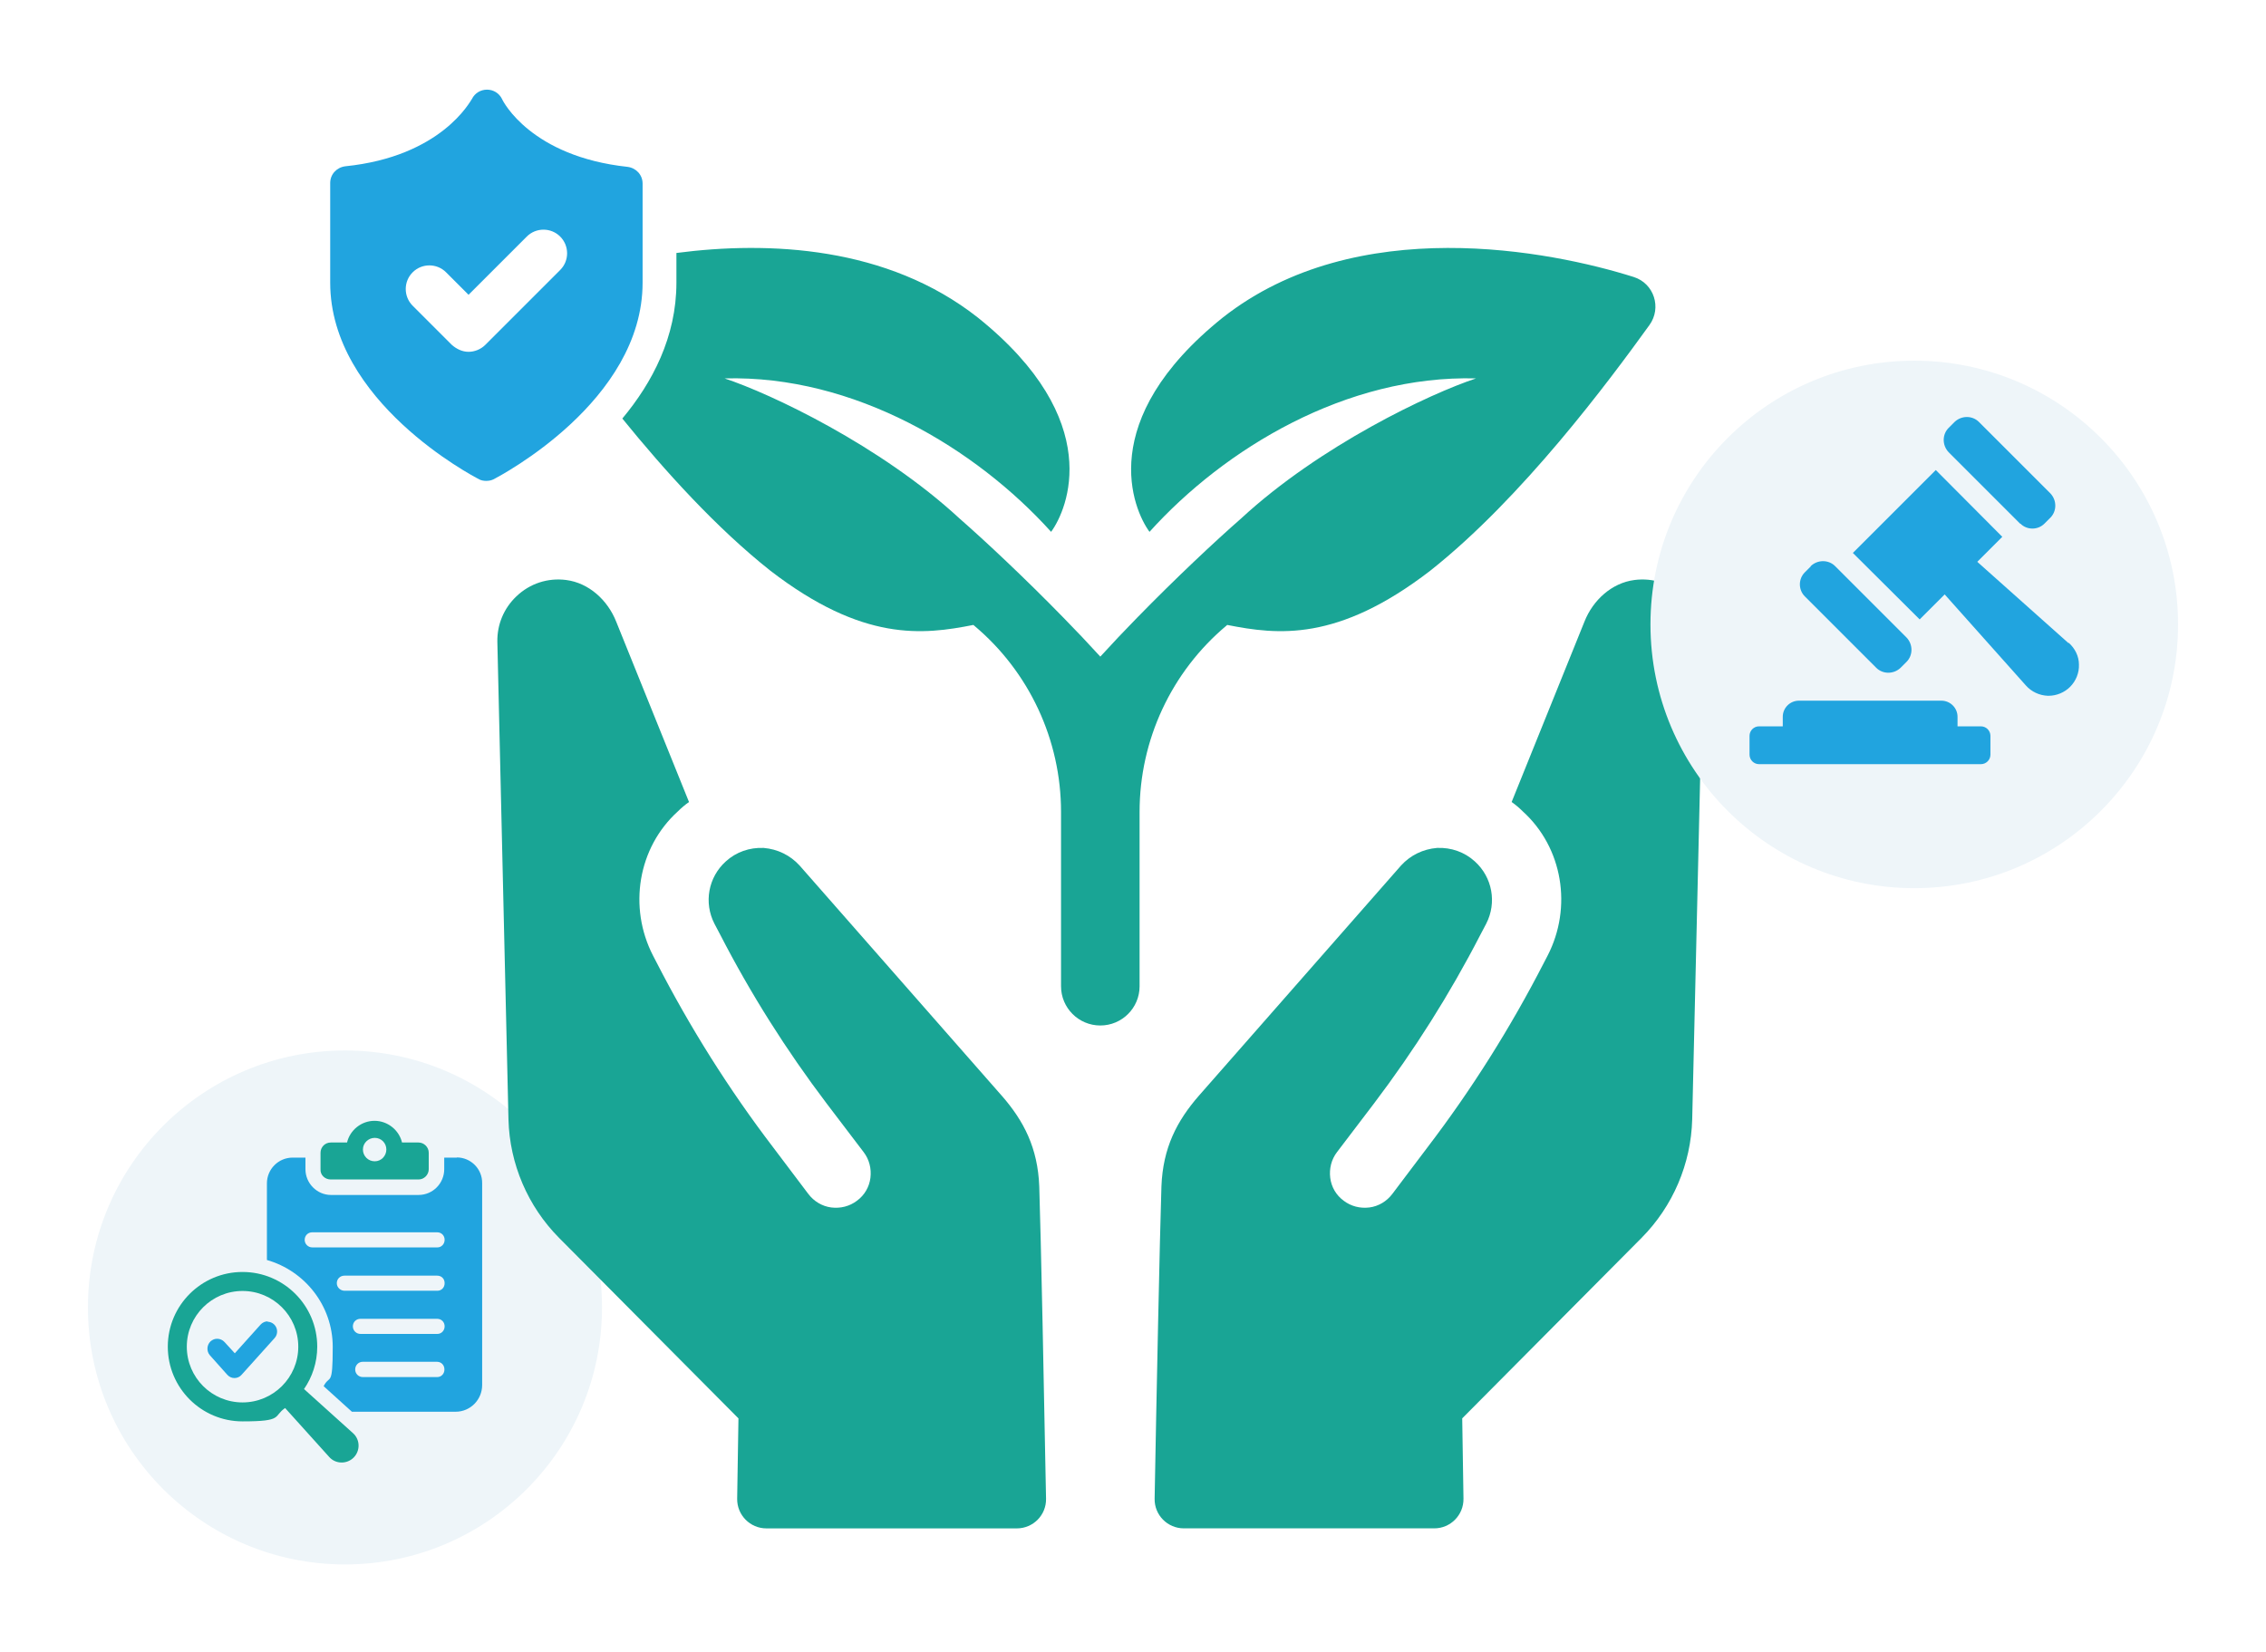
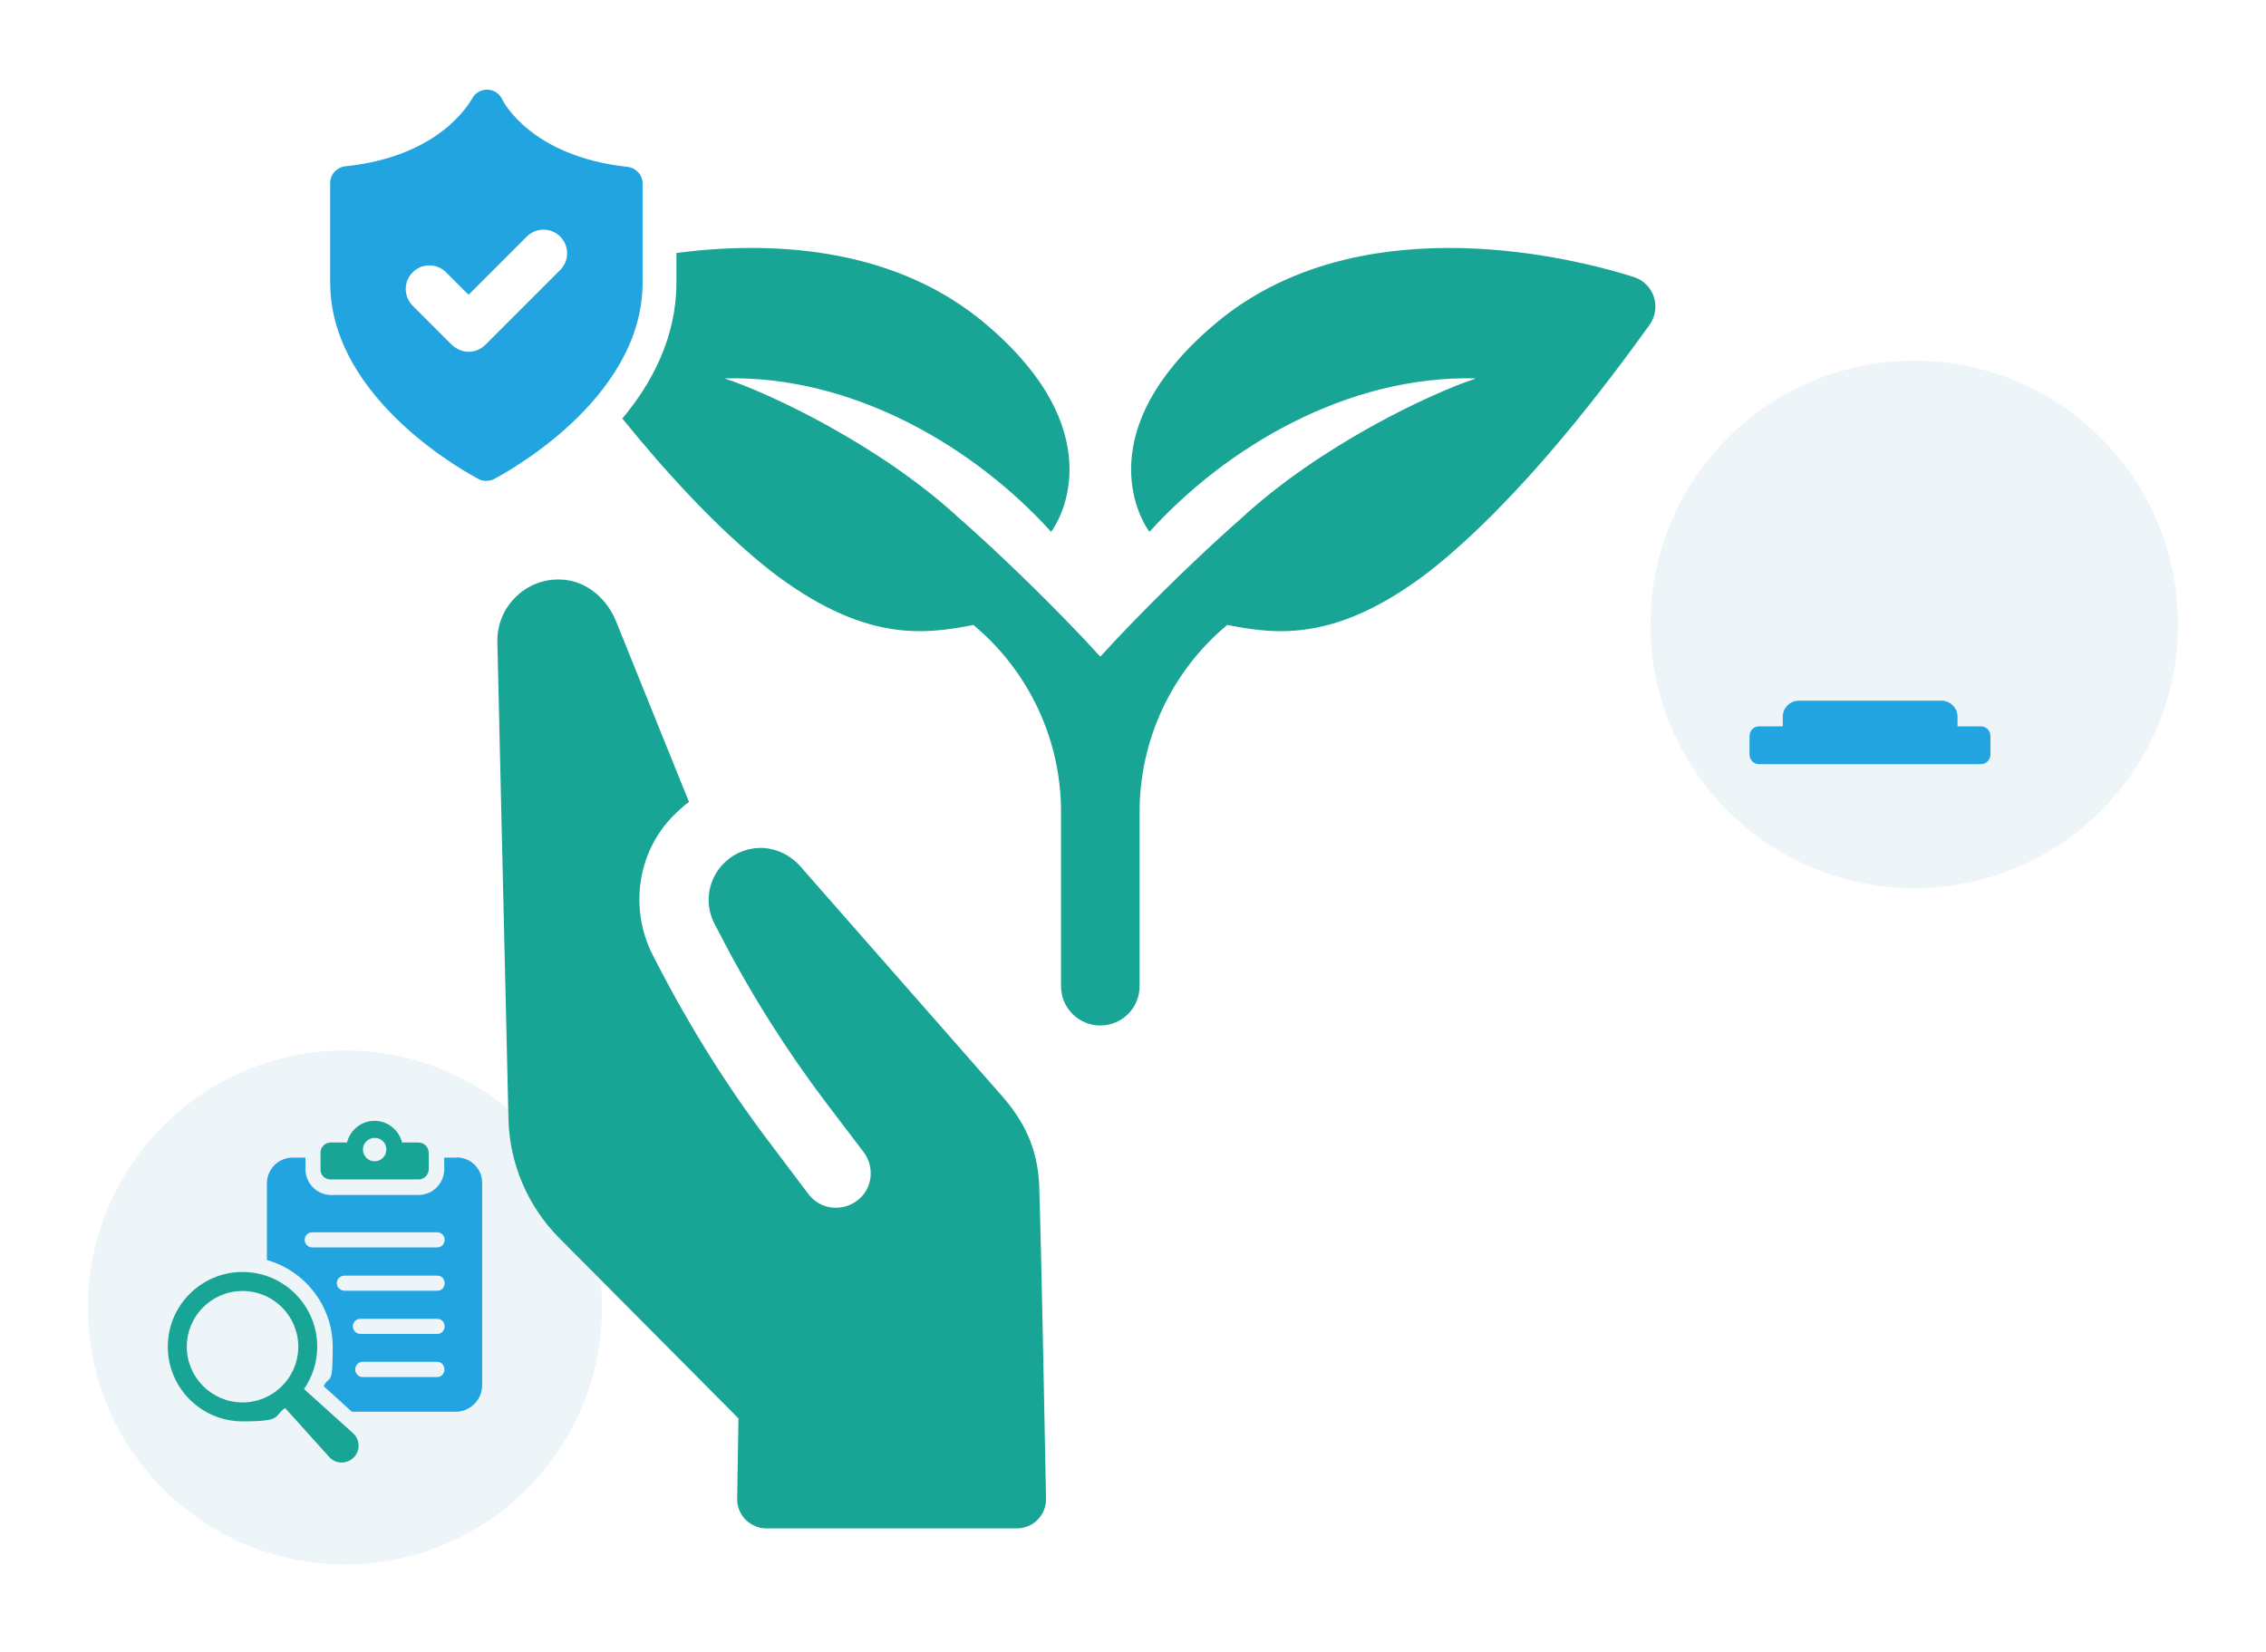
<svg xmlns="http://www.w3.org/2000/svg" id="Layer_2" data-name="Layer 2" viewBox="0 0 1005 733">
  <defs>
    <style>
      .cls-1 {
        filter: url(#drop-shadow-2);
      }

      .cls-2 {
        fill: #19a595;
      }

      .cls-3 {
        filter: url(#drop-shadow-1);
      }

      .cls-3, .cls-4 {
        fill: #eef5f9;
      }

      .cls-5 {
        fill: #21a4df;
      }

      .cls-6, .cls-7 {
        fill: #21a4df;
      }

      .cls-8 {
        fill: #19a595;
      }

      .cls-7 {
        filter: url(#drop-shadow-4);
      }

      .cls-4 {
        filter: url(#drop-shadow-3);
      }
    </style>
    <filter id="drop-shadow-1" x="0" y="427" width="306" height="306" filterUnits="userSpaceOnUse">
      <feOffset dx="0" dy="7" />
      <feGaussianBlur result="blur" stdDeviation="13" />
      <feFlood flood-color="#105371" flood-opacity=".2" />
      <feComposite in2="blur" operator="in" />
      <feComposite in="SourceGraphic" />
    </filter>
    <filter id="drop-shadow-2" x="181" y="70" width="614" height="648" filterUnits="userSpaceOnUse">
      <feOffset dx="0" dy="7" />
      <feGaussianBlur result="blur-2" stdDeviation="13" />
      <feFlood flood-color="#105371" flood-opacity=".2" />
      <feComposite in2="blur-2" operator="in" />
      <feComposite in="SourceGraphic" />
    </filter>
    <filter id="drop-shadow-3" x="693" y="121" width="312" height="312" filterUnits="userSpaceOnUse">
      <feOffset dx="0" dy="7" />
      <feGaussianBlur result="blur-3" stdDeviation="13" />
      <feFlood flood-color="#105371" flood-opacity=".2" />
      <feComposite in2="blur-3" operator="in" />
      <feComposite in="SourceGraphic" />
    </filter>
    <filter id="drop-shadow-4" x="107" y="0" width="217" height="253" filterUnits="userSpaceOnUse">
      <feOffset dx="0" dy="7" />
      <feGaussianBlur result="blur-4" stdDeviation="13" />
      <feFlood flood-color="#105371" flood-opacity=".2" />
      <feComposite in2="blur-4" operator="in" />
      <feComposite in="SourceGraphic" />
    </filter>
  </defs>
  <g id="Layer_1-2" data-name="Layer 1">
    <g>
      <circle class="cls-3" cx="153" cy="573" r="114" />
      <g>
        <path class="cls-2" d="M146.8,523.23h38.8c2.58,0,4.55-2.15,4.55-4.55v-7.3c0-2.58-2.15-4.55-4.55-4.55h-7.3c-1.29-5.49-6.35-9.62-12.19-9.62s-10.9,4.12-12.19,9.62h-7.21c-2.58,0-4.55,2.06-4.55,4.55v7.3c-.17,2.58,1.97,4.55,4.55,4.55h.09ZM166.2,504.77c2.92,0,5.15,2.32,5.15,5.15s-2.23,5.24-5.15,5.24-5.24-2.32-5.24-5.24,2.49-5.15,5.24-5.15Z" />
        <path class="cls-6" d="M202.69,513.53h-5.67v5.15c0,6.18-4.98,11.42-11.42,11.42h-38.8c-6.18,0-11.33-5.15-11.33-11.42v-5.15h-5.67c-6.35,0-11.42,5.15-11.42,11.42v34c16.83,4.81,29.19,20.26,29.19,38.55s-1.37,12.1-4.03,17.43l12.53,11.33h46.01c6.52,0,11.76-5.32,11.76-11.85v-89.54c.09-6.35-5.07-11.42-11.25-11.42l.09.09ZM194.02,610.88h-33.14c-1.8,0-3.35-1.46-3.35-3.35s1.46-3.43,3.35-3.43h32.88c1.97,0,3.35,1.46,3.35,3.43s-1.46,3.35-3.18,3.35h.09ZM194.02,591.74h-34.17c-1.8,0-3.35-1.46-3.35-3.35s1.46-3.35,3.35-3.35h34c1.97,0,3.35,1.46,3.35,3.35s-1.46,3.35-3.18,3.35h0ZM194.02,572.59h-41.21c-1.8,0-3.43-1.46-3.43-3.35s1.46-3.35,3.43-3.35h41.04c1.97,0,3.35,1.37,3.35,3.35s-1.46,3.35-3.18,3.35ZM194.02,553.36h-55.54c-1.8,0-3.35-1.46-3.35-3.35s1.46-3.35,3.35-3.35h55.37c1.97,0,3.35,1.46,3.35,3.35s-1.46,3.35-3.18,3.35Z" />
        <path class="cls-2" d="M134.78,616.29c3.69-5.32,5.92-11.85,5.92-18.89,0-18.29-14.85-33.14-33.14-33.14s-33.14,14.85-33.14,33.14,14.85,33.14,33.14,33.14,13.48-2.23,18.89-5.92l19.57,21.72c2.83,3.18,7.81,3.26,10.82.26s2.92-7.98-.26-10.82l-21.72-19.57-.09.09ZM107.57,622.13c-13.65,0-24.72-11.07-24.72-24.72s11.07-24.72,24.72-24.72,24.72,11.07,24.72,24.72-11.07,24.72-24.72,24.72Z" />
-         <path class="cls-6" d="M118.82,586.16c-1.29,0-2.4.52-3.26,1.46l-11.42,12.71-4.55-4.98c-.86-.94-2.06-1.46-3.26-1.46s-2.06.43-2.92,1.12c-1.72,1.63-1.89,4.38-.34,6.18l7.73,8.67c.86.94,1.97,1.46,3.18,1.46s2.4-.52,3.18-1.46l14.59-16.23c1.63-1.72,1.55-4.55-.26-6.18-.77-.69-1.8-1.12-2.92-1.12l.26-.17Z" />
      </g>
    </g>
    <g class="cls-1">
-       <path class="cls-8" d="M746.99,257.55c-5.97-5.71-13.88-8.3-22.06-7.26-10.12,1.29-18.43,8.96-22.19,18.43l-32.31,80.06c1.69,1.17,3.38,2.6,4.93,4.15,17.78,16.09,22.06,42.57,11.03,63.98l-1.55,2.98c-14.79,28.81-32.06,56.32-51.78,82.15l-15.57,20.63c-2.46,3.25-6.1,5.45-10.12,5.97-4.15.52-8.18-.52-11.42-2.98-3.38-2.47-5.45-6.1-5.97-10.12-.52-4.16.52-8.19,2.98-11.43l16.48-21.67c17.78-23.48,33.61-48.53,47.11-74.74l2.6-4.93c4.8-9.35,2.72-20.64-5.06-27.65-4.55-4.15-10.51-6.23-16.74-5.97-6.23.52-11.81,3.25-15.96,7.79l-89.67,102.13c-9.73,11.16-15.96,23.1-16.61,40.23-.7,20.78-2.25,95.5-3.02,138.55-.13,7.25,5.72,13.15,12.98,13.15h111.03c7.25,0,13.09-5.94,12.97-13.19l-.56-35.61,79.55-80.07c13.89-14.01,21.93-32.83,22.45-52.55l4.93-211.92c.13-7.66-2.86-14.79-8.44-20.12Z" />
      <path class="cls-8" d="M444.29,479.07l-89.67-102.13c-4.15-4.54-9.73-7.27-15.96-7.79-6.23-.26-12.2,1.82-16.74,5.97-7.79,7.01-9.86,18.3-5.06,27.65l2.6,4.93c13.5,26.21,29.33,51.26,47.11,74.74l16.48,21.67c2.47,3.24,3.5,7.27,2.99,11.43-.52,4.02-2.6,7.65-5.97,10.12-3.24,2.46-7.27,3.5-11.42,2.98-4.03-.52-7.66-2.72-10.13-5.97l-15.57-20.63c-19.72-25.83-36.99-53.33-51.78-82.15l-1.55-2.98c-11.03-21.41-6.75-47.89,11.03-63.98,1.56-1.55,3.25-2.98,4.93-4.15l-32.31-80.06c-3.76-9.47-12.07-17.14-22.19-18.43-8.17-1.04-16.09,1.55-22.06,7.26-5.58,5.32-8.56,12.46-8.44,20.12l4.93,211.92c.51,19.72,8.56,38.54,22.45,52.55l79.55,80.07-.57,35.61c-.12,7.25,5.73,13.19,12.98,13.19h111.03c7.26,0,13.11-5.9,12.98-13.15-.78-43.06-2.31-117.78-3.01-138.55-.65-17.13-6.88-29.07-16.61-40.23Z" />
      <path class="cls-8" d="M731.55,137.19c-17.94,24.87-56.37,76.69-97.28,109.03-41.08,31.61-67.62,28.42-89.98,24.01l-.31.27c-24.45,20.49-38.56,50.76-38.56,82.66v77.35c0,9.61-7.8,17.41-17.42,17.41s-17.42-7.8-17.42-17.41v-77.35c0-31.9-14.11-62.17-38.56-82.66l-.31-.27c-22.36,4.41-48.9,7.6-89.98-24.01-23.96-18.94-47.08-44.57-65.72-67.55,13.32-15.94,23.99-36.21,23.99-60.27v-13.18c41.07-5.35,93.5-2.98,133.69,28.66,56.83,45.6,39.76,85.14,32.49,95.05-33.26-36.89-87.23-69.6-144.83-68.06,20.38,6.72,69.17,29.74,104.19,62.12,11.45,10.02,28.85,26.32,46.25,44.16,5.49,5.59,10.94,11.36,16.21,17.14,5.28-5.78,10.72-11.55,16.2-17.14,17.41-17.84,34.81-34.14,46.26-44.16,35.02-32.38,83.81-55.4,104.19-62.12-57.6-1.54-111.57,31.17-144.83,68.06-7.27-9.91-24.34-49.45,32.49-95.05,59.42-46.78,145.61-29.58,182.27-18,9.01,2.85,12.5,13.65,6.97,21.31Z" />
    </g>
    <g>
      <circle class="cls-4" cx="849" cy="270" r="117" />
      <g>
-         <path class="cls-5" d="M803.09,251.27l-2.63,2.63c-2.92,2.92-2.92,7.74,0,10.66l31.68,31.68c2.92,2.92,7.74,2.92,10.8,0l2.63-2.63c2.92-2.92,2.92-7.74,0-10.8l-31.68-31.68c-2.92-2.92-7.74-2.92-10.8,0v.15Z" />
-         <path class="cls-5" d="M896.07,232.29c2.92,2.92,7.74,2.92,10.66,0l2.63-2.63c2.92-2.92,2.92-7.74,0-10.8l-31.68-31.68c-2.92-2.92-7.74-2.92-10.8,0l-2.63,2.63c-2.92,2.92-2.92,7.74,0,10.8l31.68,31.68h.15Z" />
-         <path class="cls-5" d="M917.38,285.28l-40.43-36.05,11.09-11.09-29.49-29.63-36.78,36.78,29.63,29.49,11.09-11.09,36.05,40.43c2.48,2.77,5.98,4.38,9.63,4.53h.44c3.5,0,7.01-1.46,9.49-3.94,2.63-2.63,4.09-6.28,3.94-9.93,0-3.65-1.75-7.15-4.53-9.63l-.15.15Z" />
        <path class="cls-5" d="M878.7,322.21h-10.51v-4.23c0-3.94-3.21-7.15-7.15-7.15h-63.21c-3.94,0-7.15,3.21-7.15,7.15v4.23h-10.51c-2.34,0-4.23,1.9-4.23,4.23v8.32c0,2.34,1.9,4.23,4.23,4.23h98.38c2.34,0,4.23-1.9,4.23-4.23v-8.32c0-2.34-1.9-4.23-4.23-4.23h.15Z" />
      </g>
    </g>
    <path class="cls-7" d="M215.73,206.32c1.28,0,2.3-.26,3.32-.77,2.81-1.53,65.95-34.51,65.95-87.16v-43.96c0-3.83-2.81-6.9-6.65-7.41-42.69-4.6-55.21-28.88-55.72-30.16-1.28-2.56-3.83-4.09-6.65-4.09h0c-2.81,0-5.37,1.53-6.65,4.09-.77,1.02-13.55,25.56-56.23,29.91-3.83.51-6.65,3.58-6.65,7.41v44.22c0,52.65,63.39,85.88,65.95,87.16.77.51,2.04.77,3.32.77ZM200.4,146l-17.38-17.38c-4.09-4.09-4.09-10.74,0-14.82,4.09-4.09,10.74-4.09,14.82,0l9.97,9.97,25.82-25.82c4.09-4.09,10.74-4.09,14.82,0,4.09,4.09,4.09,10.74,0,14.82l-33.23,33.23c-2.04,2.04-4.86,3.07-7.41,3.07-2.81,0-5.37-1.28-7.41-3.07Z" />
  </g>
</svg>